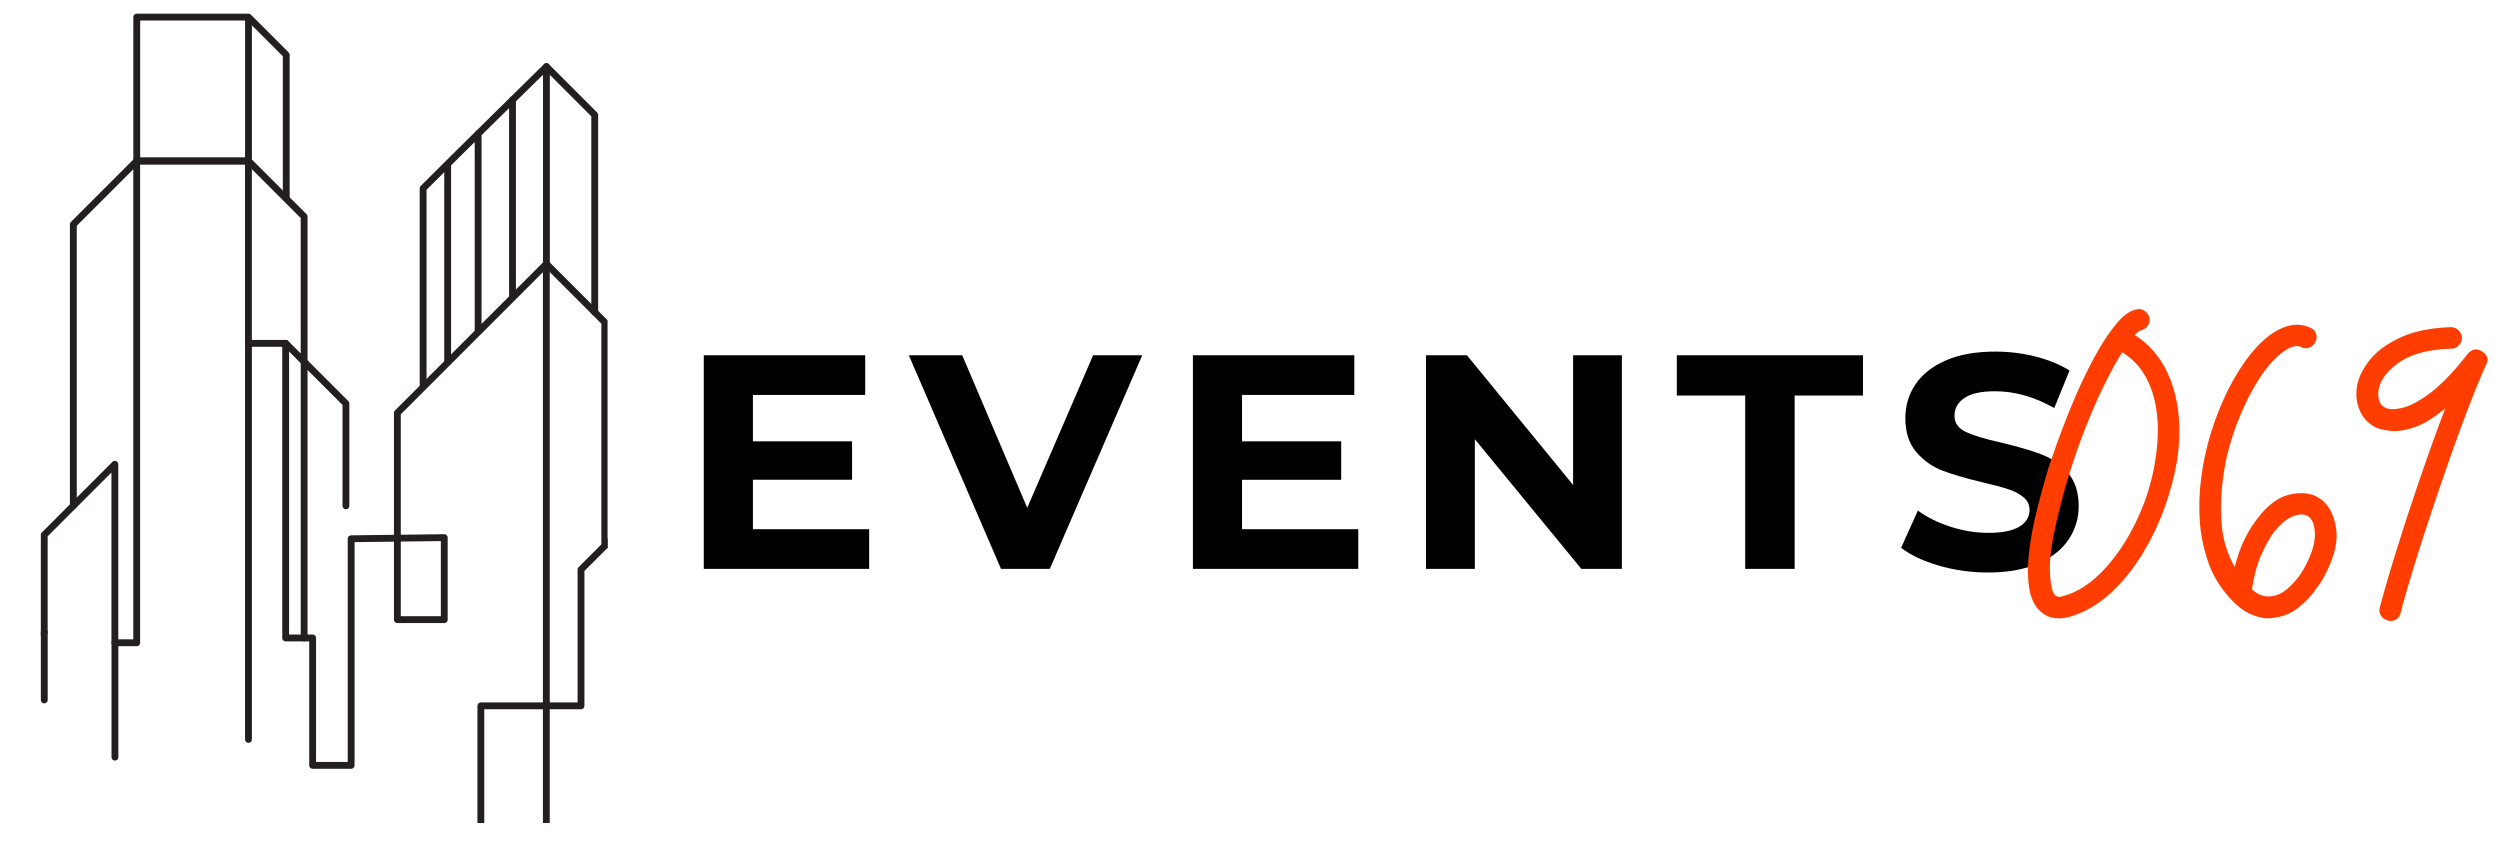
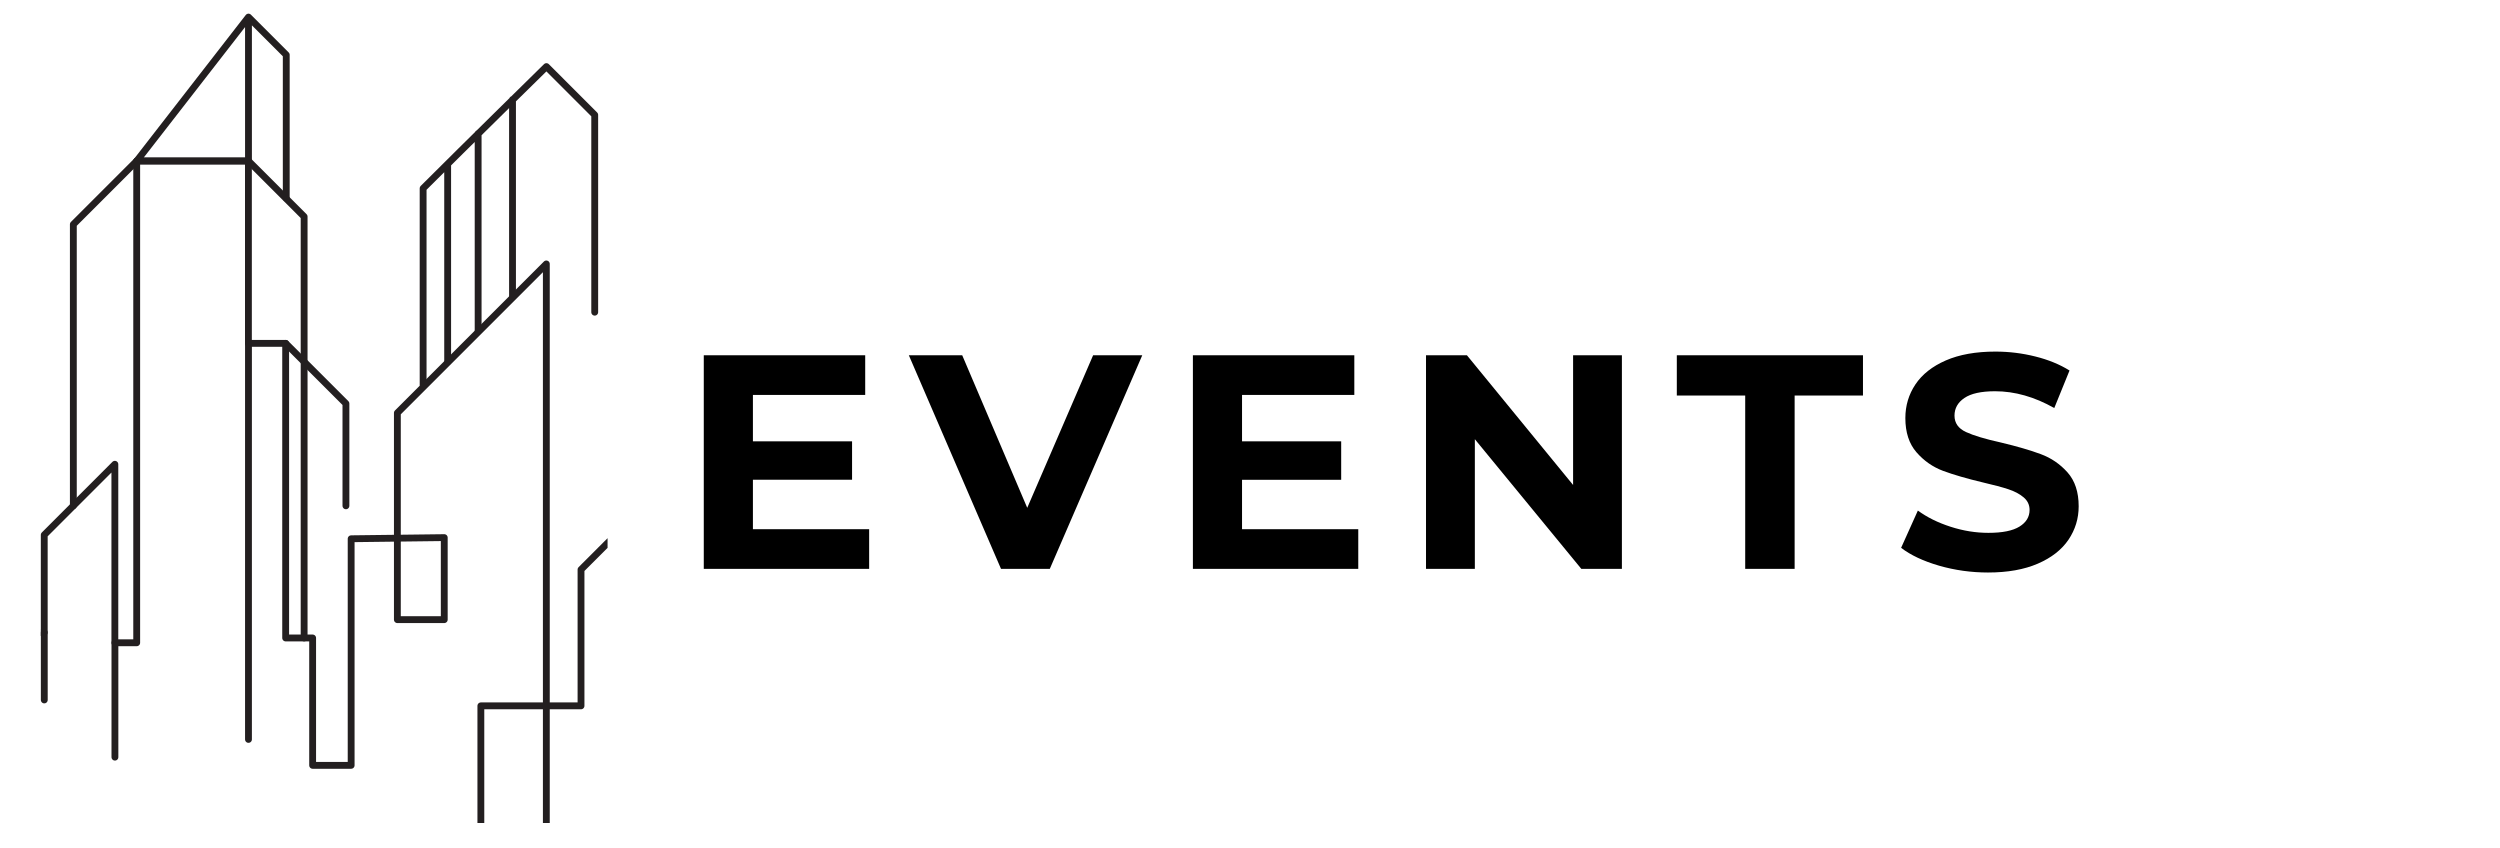
<svg xmlns="http://www.w3.org/2000/svg" width="811.62" height="275.4" style="max-height:500px" version="1.0" viewBox="0 249.48 811.62 275.4">
  <defs>
    <clipPath id="a">
      <path d="M13.242 300.652h184.004v216.02H13.242Zm0 0" />
    </clipPath>
    <clipPath id="b">
-       <path d="M176.035 269.406h21.211V428h-21.21Zm0 0" />
-     </clipPath>
+       </clipPath>
    <clipPath id="c">
      <path d="M13.242 453h2.711v25h-2.71Zm0 0" />
    </clipPath>
  </defs>
  <g clip-path="url(#a)">
    <path fill="none" stroke="#231f20" stroke-linejoin="round" stroke-miterlimit="10" stroke-width="2.223" d="M-203.312 514.016h67.171v-80.043h43.778v80.043h-14.594v-55.86h25.152v-82.965h27.516v58.364h20.293v48.586h-12.508v-67.918h12.508v-13.184h12.922v-65.871H7.273v217.46h-12.59v-97.812h19.68v-31.683l22.926-22.93v57.953h7.09V301.75h36.27v59.207h12.09v95.64h8.757v41.352H114v-73.562l30.227-.371v26.632h-15.22v-67.12l48.36-48.36v194.73H156.11v-51.265h32.516V434.39l18.762-18.762v-19.18l17.508-17.504v76.29h27.515v17.511h-15.426V354.344h27.934v34.601h13.34v125.07h74.32" />
  </g>
  <path fill="none" stroke="#231f20" stroke-linecap="round" stroke-linejoin="round" stroke-miterlimit="10" stroke-width="2.224" d="M44.395 301.734 23.809 322.32v91.371m56.859-111.957 18.066 18.067V456.59" />
-   <path fill="none" stroke="#231f20" stroke-linecap="round" stroke-linejoin="round" stroke-miterlimit="10" stroke-width="2.224" d="m92.758 360.95 19.547 19.546v33.195m-67.91-111.957h36.273v-46.707H44.395Zm36.273-46.707L92.93 267.29v46.535" />
+   <path fill="none" stroke="#231f20" stroke-linecap="round" stroke-linejoin="round" stroke-miterlimit="10" stroke-width="2.224" d="m92.758 360.95 19.547 19.546v33.195m-67.91-111.957h36.273v-46.707Zm36.273-46.707L92.93 267.29v46.535" />
  <g clip-path="url(#b)">
    <path fill="none" stroke="#231f20" stroke-linecap="round" stroke-linejoin="round" stroke-miterlimit="10" stroke-width="2.224" d="M177.395 271.102v64.05l18.949 18.953v72.582" />
  </g>
  <path fill="none" stroke="#231f20" stroke-linecap="round" stroke-linejoin="round" stroke-miterlimit="10" stroke-width="2.224" d="m177.395 271.102 15.68 15.683v64.05m-47.743-47.937v64.051m9.895-74.125v64.051m11.16-75.075v64.052m-29.02 28.589v-63.808c14.082-14.082 40.028-39.531 40.028-39.531M37.309 458.148v37.141" />
  <g clip-path="url(#c)">
    <path fill="none" stroke="#231f20" stroke-linecap="round" stroke-linejoin="round" stroke-miterlimit="10" stroke-width="2.224" d="M14.375 454.809v21.91" />
  </g>
  <path fill="none" stroke="#231f20" stroke-linecap="round" stroke-linejoin="round" stroke-miterlimit="10" stroke-width="2.224" d="M80.668 360.95v128.58" />
  <path d="M282.168 421.282v12.875H228.48v-69.343h52.406v12.875h-36.453v15.062h32.188v12.484h-32.188v16.047Zm88.664-56.468-30.016 69.343h-15.843l-29.922-69.343h17.328l21.11 49.53 21.39-49.53Zm70.125 56.468v12.875h-53.688v-69.343h52.406v12.875h-36.453v15.062h32.188v12.484h-32.188v16.047Zm85.586-56.468v69.343H513.37l-34.563-42.093v42.093H462.95v-69.343h13.281l34.47 42.109v-42.11Zm40.032 13.078h-22.203v-13.078h60.437v13.078h-22.187v56.265h-16.047Zm78.835 57.453c-5.48 0-10.78-.742-15.905-2.219-5.118-1.488-9.22-3.422-12.313-5.797l5.438-12.094c2.976 2.18 6.515 3.93 10.609 5.25 4.094 1.325 8.188 1.985 12.281 1.985 4.551 0 7.914-.676 10.094-2.031 2.188-1.352 3.281-3.157 3.281-5.407 0-1.644-.648-3.008-1.937-4.093-1.293-1.094-2.946-1.97-4.953-2.625-2.012-.665-4.735-1.395-8.172-2.188-5.281-1.258-9.61-2.516-12.985-3.766-3.367-1.257-6.257-3.273-8.671-6.046-2.407-2.77-3.61-6.47-3.61-11.094 0-4.031 1.086-7.676 3.266-10.938 2.187-3.27 5.472-5.863 9.86-7.781 4.394-1.914 9.765-2.875 16.109-2.875 4.414 0 8.738.531 12.968 1.594 4.227 1.054 7.926 2.57 11.094 4.547l-4.953 12.187c-6.406-3.633-12.813-5.453-19.219-5.453-4.492 0-7.808.73-9.953 2.188-2.148 1.449-3.219 3.359-3.219 5.734 0 2.387 1.239 4.156 3.719 5.312 2.477 1.149 6.258 2.282 11.344 3.407 5.281 1.261 9.601 2.523 12.969 3.78 3.375 1.25 6.265 3.231 8.671 5.938 2.407 2.711 3.61 6.371 3.61 10.985 0 3.969-1.106 7.59-3.313 10.86-2.21 3.26-5.527 5.85-9.953 7.765-4.43 1.914-9.812 2.875-16.156 2.875Zm0 0" />
-   <path fill="#ff3d00" d="M693.036 358.25c5.55 3.511 9.547 8.699 11.984 15.562 2.438 6.855 3.086 14.812 1.953 23.875-.793 5.324-2.18 10.762-4.156 16.312a81.986 81.986 0 0 1-7.562 15.735c-3.063 4.93-6.555 9.148-10.47 12.656-3.905 3.508-8.183 5.945-12.827 7.312-1.243.344-2.43.516-3.563.516-1.48 0-2.73-.258-3.75-.766-1.012-.511-1.86-1.109-2.547-1.796-1.812-1.813-2.949-4.414-3.406-7.813-.45-3.394-.418-7.219.094-11.469.508-4.25 1.332-8.64 2.469-13.172a309.05 309.05 0 0 1 3.562-13.093c.906-2.832 2.125-6.344 3.656-10.532a271.009 271.009 0 0 1 5.266-13.265 152.774 152.774 0 0 1 6.375-13.172c2.27-4.133 4.566-7.617 6.89-10.453 2.32-2.832 4.563-4.422 6.72-4.766.906-.226 1.753-.054 2.546.516.79.562 1.301 1.297 1.531 2.203.227.906.055 1.758-.515 2.547-.563.793-1.297 1.305-2.203 1.531-.563.117-1.246.625-2.047 1.531Zm6.969 38.593c1.02-7.82.566-14.594-1.36-20.312-1.93-5.727-5.156-9.954-9.687-12.672-2.149 3.398-4.47 7.73-6.97 13-2.491 5.273-4.898 11.136-7.218 17.593a205.711 205.711 0 0 0-6.031 19.891c-2.274 8.844-3.352 15.531-3.234 20.063.113 4.53.68 7.308 1.703 8.328.113.117.367.258.765.422.395.168 1.102.086 2.125-.25 4.532-1.25 8.922-4.164 13.172-8.75 4.25-4.594 7.875-10.176 10.875-16.75a70.69 70.69 0 0 0 5.86-20.563Zm53.043 14.437c2.832 1.813 4.614 5.044 5.344 9.688.738 4.649-.762 10.258-4.5 16.828-.562.906-1.527 2.274-2.89 4.094-1.356 1.812-3.11 3.539-5.266 5.172-2.156 1.644-4.711 2.64-7.656 2.984a8.531 8.531 0 0 1-1.688.172c-1.594 0-3.387-.402-5.375-1.203-1.98-.793-4.043-2.262-6.187-4.406-3.743-3.852-6.407-8.13-8-12.828-1.586-4.707-2.493-9.41-2.72-14.11-.218-4.707-.046-8.988.516-12.844.79-6.687 2.461-13.425 5.016-20.218 2.55-6.801 5.64-12.754 9.266-17.86 3.507-4.875 7.101-8.273 10.78-10.203 3.688-1.926 7.118-2.148 10.298-.672.906.336 1.523.953 1.86 1.86.343.906.288 1.82-.157 2.734-.461.906-1.14 1.531-2.047 1.875-.906.336-1.758.274-2.547-.187-1.48-.676-3.355-.22-5.625 1.375-2.262 1.586-4.578 4.015-6.953 7.296-3.18 4.649-5.96 10.09-8.344 16.329-2.375 6.23-3.902 12.402-4.578 18.515-.562 4.086-.68 8.649-.344 13.688a33.082 33.082 0 0 0 4.25 14.187c1.477-5.883 3.743-10.867 6.797-14.953 3.52-4.875 7.235-7.734 11.14-8.578 3.907-.852 7.11-.43 9.61 1.266Zm-5.281 23.126c2.5-4.414 3.75-8.157 3.75-11.22 0-3.062-.742-5.1-2.219-6.124-1.242-.79-2.914-.758-5.015.094-2.094.843-4.22 2.683-6.375 5.515-1.125 1.594-2.371 3.867-3.735 6.813-1.355 2.937-2.375 6.73-3.062 11.375 1.926 1.699 3.969 2.437 6.125 2.218 2.156-.226 4.195-1.273 6.125-3.14 1.926-1.875 3.394-3.719 4.406-5.531Zm57.966-70.891c1.813 1.137 2.266 2.61 1.36 4.422-1.7 3.742-3.626 8.418-5.782 14.031a626.658 626.658 0 0 0-6.625 18.188 1165.96 1165.96 0 0 0-6.547 19.296 668.501 668.501 0 0 0-5.437 17.172c-1.531 5.094-2.637 9-3.313 11.72-.46 1.812-1.593 2.718-3.406 2.718-.219 0-.5-.059-.844-.172a3.462 3.462 0 0 1-2.125-1.531c-.511-.793-.652-1.64-.422-2.547.676-2.719 1.75-6.54 3.22-11.469a779.67 779.67 0 0 1 5.187-16.578 943.266 943.266 0 0 1 6.297-18.688 660.606 660.606 0 0 1 6.546-18.03c-3.855 3.179-7.257 5.25-10.203 6.218-2.949.96-5.445 1.324-7.484 1.094-2.043-.227-3.574-.567-4.594-1.016-2.492-1.133-4.304-2.976-5.437-5.531-1.125-2.55-1.407-5.352-.844-8.406.562-2.727 1.973-5.477 4.234-8.25 2.27-2.782 5.555-5.16 9.86-7.141 4.312-1.977 9.695-3.082 16.156-3.313 1.02 0 1.867.313 2.547.938.687.625 1.086 1.445 1.203 2.453 0 .918-.344 1.746-1.031 2.484-.68.73-1.47 1.094-2.375 1.094-7.367.23-13.008 1.703-16.922 4.422-3.906 2.719-6.14 5.664-6.703 8.828-.23 1.024-.203 2.133.078 3.328.289 1.188 1 2.063 2.125 2.625 1.133.575 2.945.578 5.437.016 2.5-.57 5.532-2.188 9.094-4.844 3.57-2.664 7.625-6.89 12.156-12.672 1.364-1.593 2.895-1.879 4.594-.859Zm0 0" />
</svg>